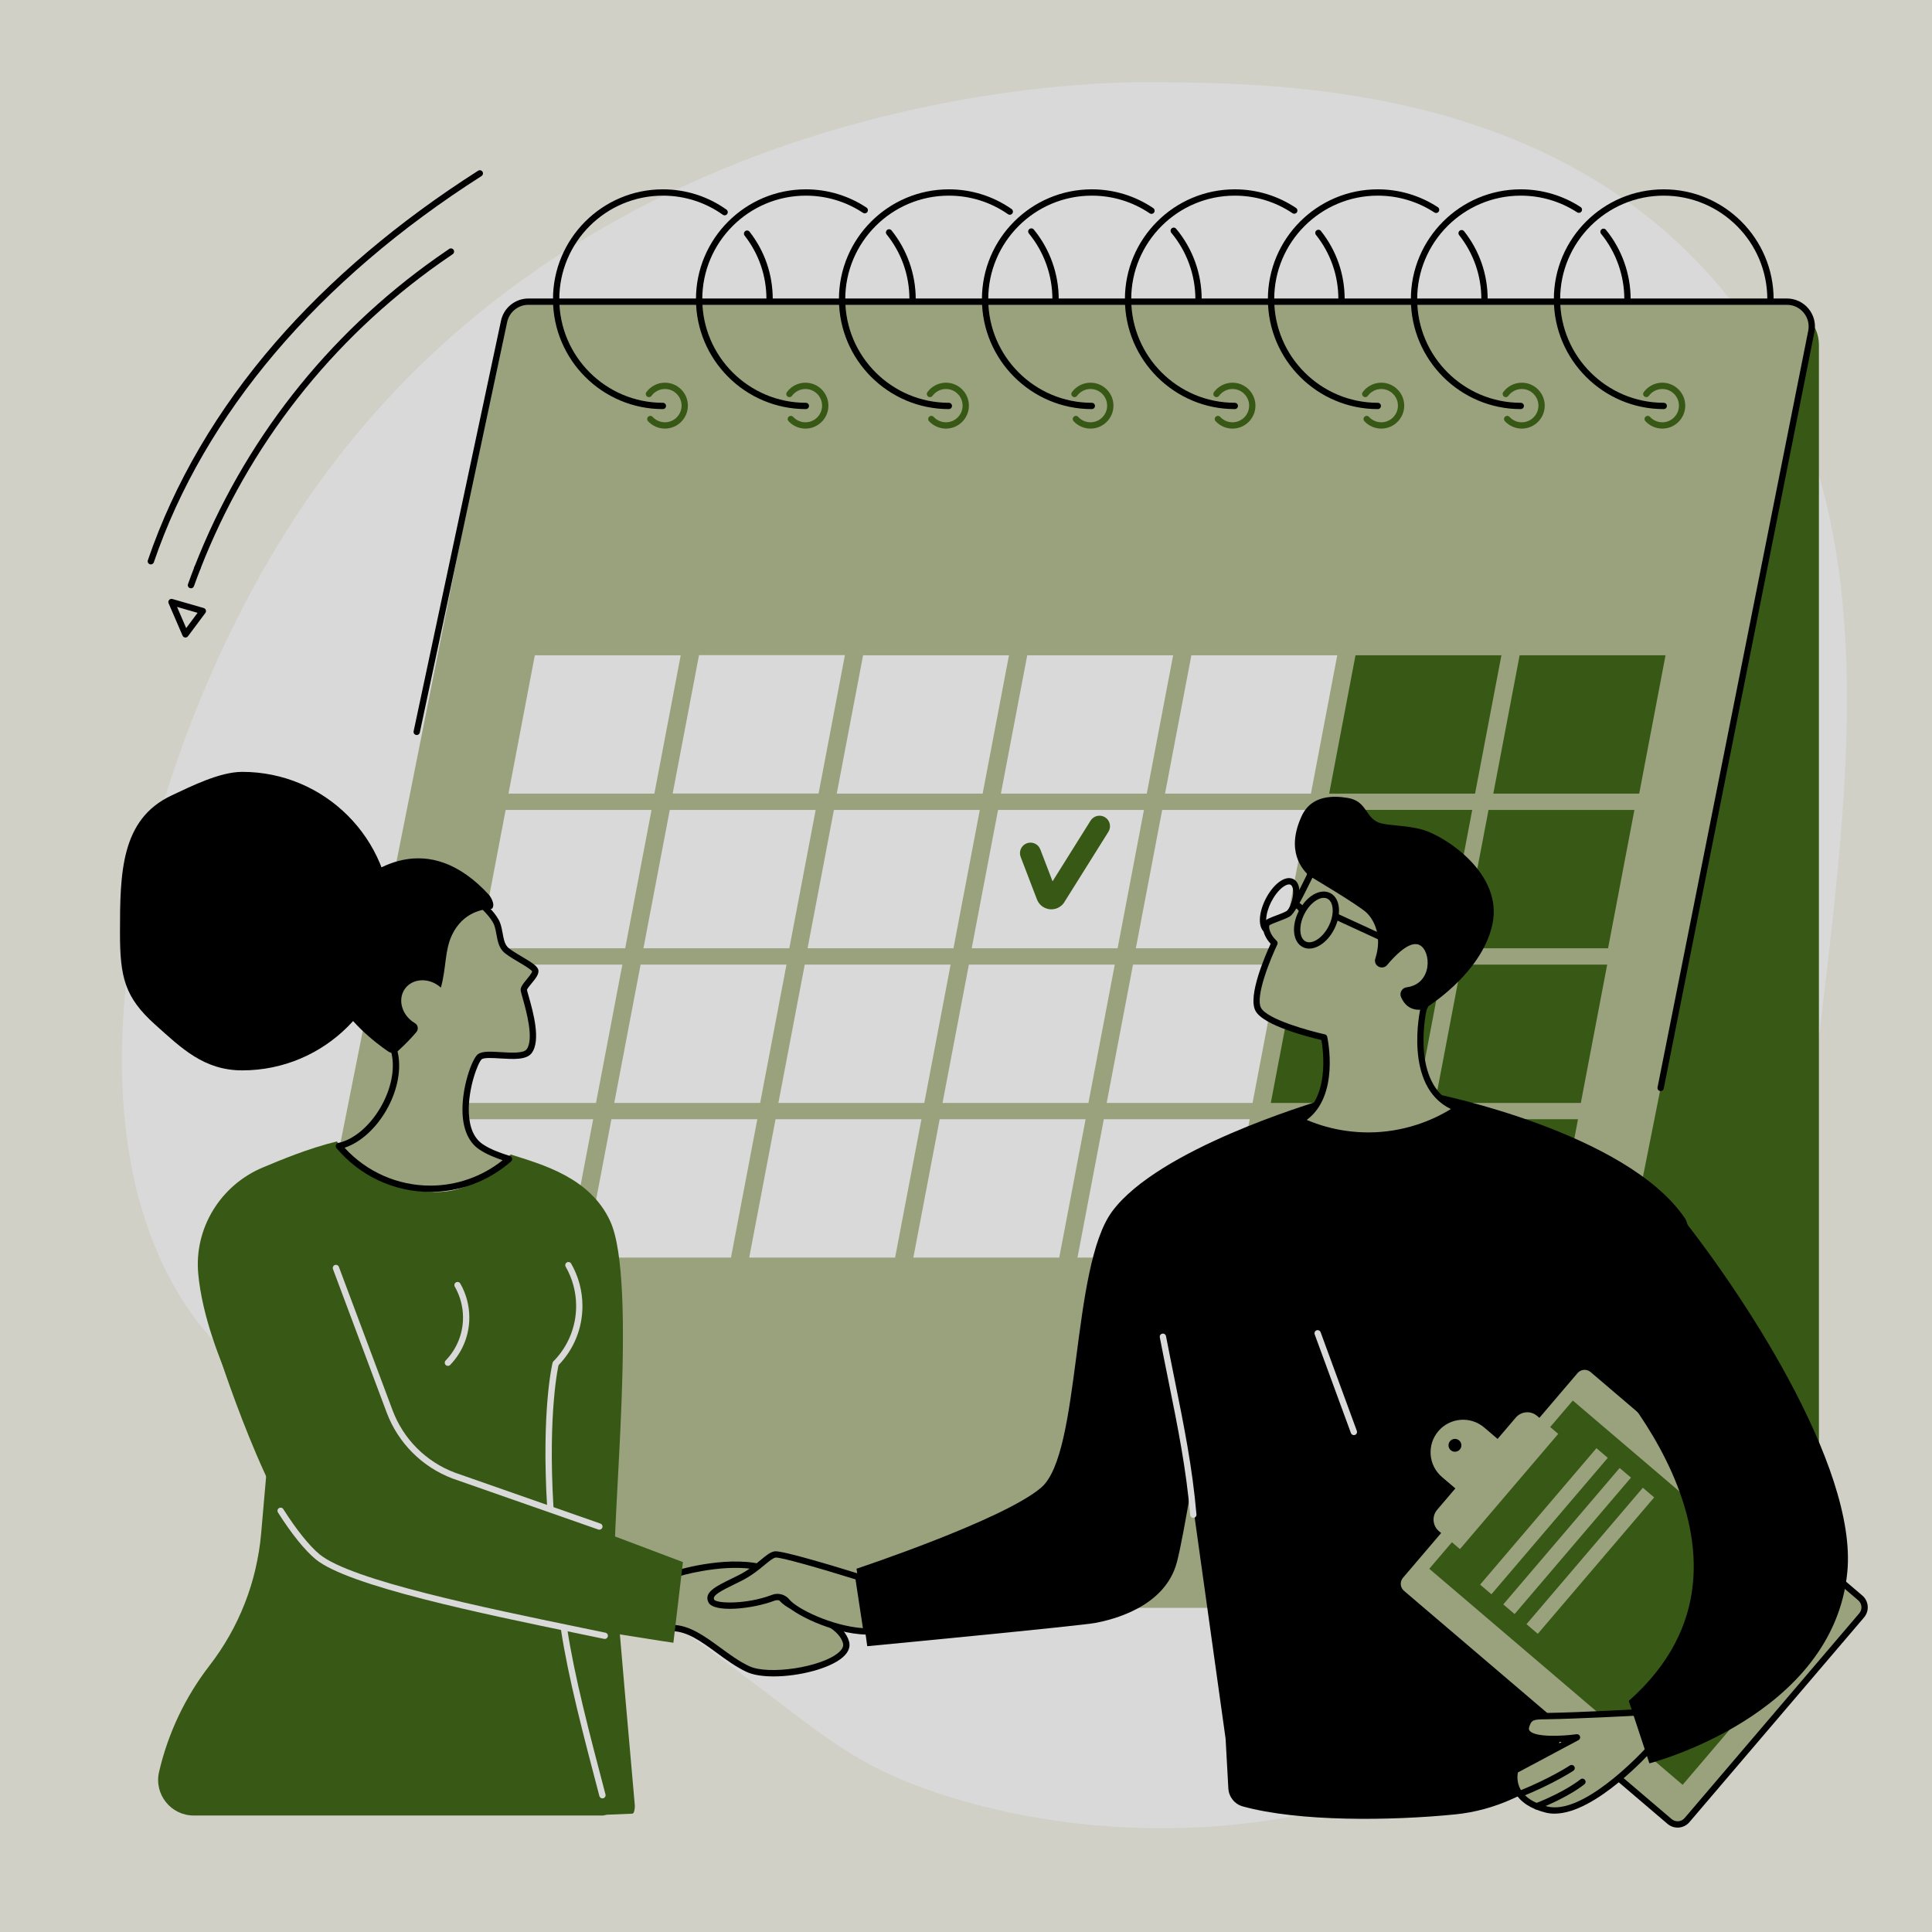
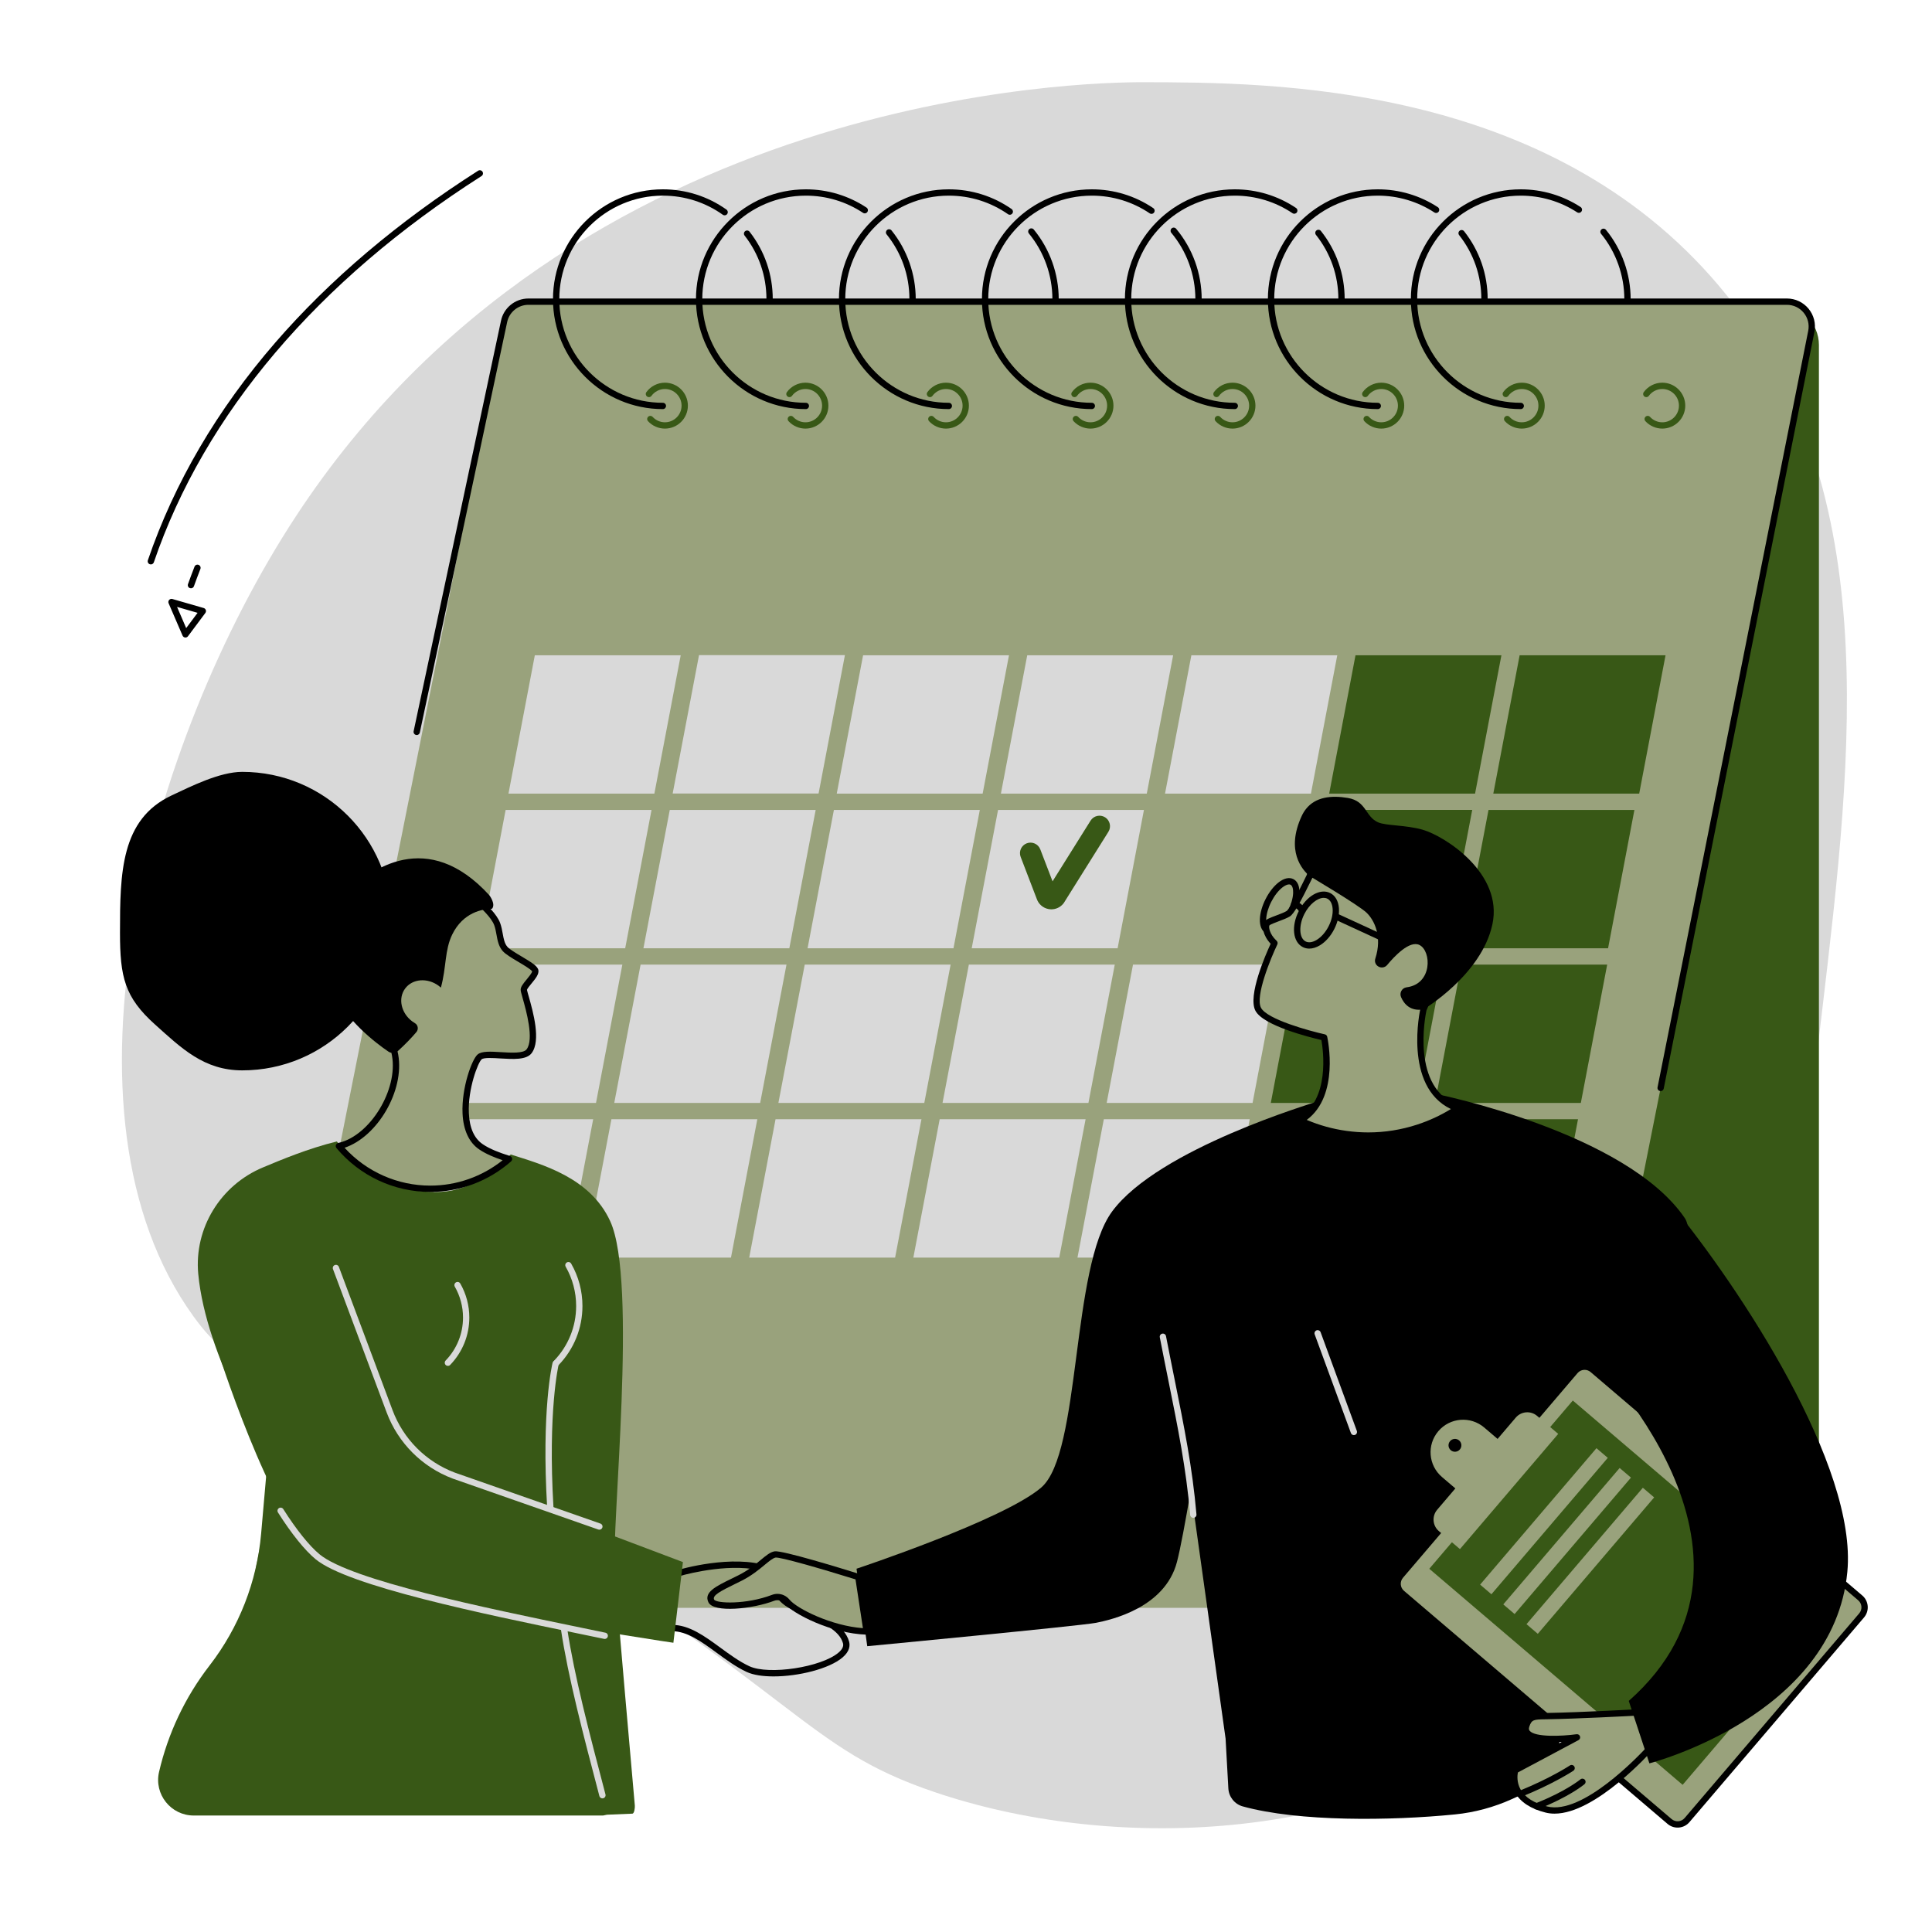
<svg xmlns="http://www.w3.org/2000/svg" version="1.0" preserveAspectRatio="xMidYMid meet" height="1080" viewBox="0 0 810 810" zoomAndPan="magnify" width="1080">
  <defs>
    <clipPath id="82ee00d4f0">
      <path clip-rule="nonzero" d="M 51 34.297 L 775 34.297 L 775 767 L 51 767 Z M 51 34.297" />
    </clipPath>
  </defs>
  <rect fill-opacity="1" height="972" y="-81" fill="#ffffff" width="972" x="-81" />
-   <rect fill-opacity="1" height="972" y="-81" fill="#d1d0c6" width="972" x="-81" />
  <g clip-path="url(#82ee00d4f0)">
    <path fill-rule="nonzero" fill-opacity="1" d="M 479.254 34.469 C 455.742 34.434 241.285 37.738 124.098 216.398 C 61.719 311.5 19.863 467.016 81.008 551.746 C 99.066 576.77 108.531 571.262 205.051 630.492 C 337.539 711.793 336.922 732.723 391.77 751.324 C 463.168 775.543 568.664 775.492 647.684 716.023 C 737.355 648.555 750.613 536.426 763.895 424.125 C 776.93 313.91 790.137 202.246 720.809 120.004 C 648.934 34.742 533.422 34.555 479.254 34.469" fill="#d9d9d9" />
  </g>
  <path fill-rule="nonzero" fill-opacity="1" d="M 657.418 643.539 L 747.719 643.539 C 755.199 643.539 761.266 637.523 761.266 630.109 L 761.266 146.039 C 761.266 137.777 754.508 131.078 746.168 131.078 L 517.352 131.078 L 657.418 643.539" fill="#385816" />
  <path fill-rule="nonzero" fill-opacity="1" d="M 761.266 516.848 L 761.266 141.719 C 761.266 140.648 761.152 139.605 760.945 138.605 L 761.266 516.848" fill="#385816" />
  <path fill-rule="nonzero" fill-opacity="1" d="M 747.719 644.859 L 657.418 644.859 C 656.691 644.859 656.098 644.266 656.098 643.539 C 656.098 642.805 656.691 642.215 657.418 642.215 L 747.719 642.215 C 754.465 642.215 759.949 636.77 759.949 630.066 L 759.949 144.598 C 759.949 137.047 753.77 130.91 746.172 130.91 L 517.355 130.91 C 516.621 130.91 516.031 130.316 516.031 129.586 C 516.031 128.859 516.621 128.262 517.355 128.262 L 746.172 128.262 C 755.227 128.262 762.59 135.59 762.59 144.598 L 762.59 630.066 C 762.59 638.223 755.918 644.859 747.719 644.859" fill="#385816" />
  <path fill-rule="nonzero" fill-opacity="1" d="M 760.949 138.602 C 759.516 131.758 753.445 126.617 746.172 126.617 L 517.352 126.617 L 760.949 138.602" fill="#385816" />
  <path fill-rule="nonzero" fill-opacity="1" d="M 654.496 665.688 C 653.527 670.566 649.242 674.09 644.262 674.09 L 116.633 674.09 C 110.059 674.09 105.125 668.082 106.402 661.637 L 211.309 134.879 C 212.277 129.992 216.559 126.473 221.539 126.473 L 749.172 126.473 C 755.746 126.473 760.68 132.477 759.406 138.926 L 654.496 665.688" fill="#99a27c" />
  <path fill-rule="nonzero" fill-opacity="1" d="M 696.23 457.449 C 696.148 457.449 696.059 457.441 695.973 457.422 C 695.258 457.281 694.789 456.582 694.934 455.863 L 758.109 138.668 C 758.637 135.984 757.945 133.238 756.211 131.121 C 754.473 129.008 751.91 127.797 749.172 127.797 L 221.539 127.797 C 217.207 127.797 213.449 130.883 212.605 135.137 L 176.008 307.117 C 175.855 307.832 175.152 308.289 174.438 308.137 C 173.723 307.98 173.266 307.281 173.418 306.562 L 210.016 134.602 C 211.098 129.137 215.945 125.148 221.539 125.148 L 749.172 125.148 C 752.703 125.148 756.012 126.715 758.258 129.441 C 760.492 132.168 761.383 135.723 760.699 139.184 L 697.527 456.383 C 697.402 457.012 696.848 457.449 696.23 457.449" fill="#000000" />
  <path fill-rule="nonzero" fill-opacity="1" d="M 188.711 462.414 L 199.758 404.406 L 260.926 404.406 L 249.879 462.414 L 188.711 462.414" fill="#d9d9d9" />
  <path fill-rule="nonzero" fill-opacity="1" d="M 257.527 462.414 L 268.574 404.406 L 329.742 404.406 L 318.699 462.414 L 257.527 462.414" fill="#d9d9d9" />
  <path fill-rule="nonzero" fill-opacity="1" d="M 326.344 462.414 L 337.391 404.406 L 398.555 404.406 L 387.512 462.414 L 326.344 462.414" fill="#d9d9d9" />
  <path fill-rule="nonzero" fill-opacity="1" d="M 395.16 462.414 L 406.203 404.406 L 467.375 404.406 L 456.328 462.414 L 395.16 462.414" fill="#d9d9d9" />
  <path fill-rule="nonzero" fill-opacity="1" d="M 463.977 462.414 L 475.02 404.406 L 536.191 404.406 L 525.145 462.414 L 463.977 462.414" fill="#d9d9d9" />
  <path fill-rule="nonzero" fill-opacity="1" d="M 532.789 462.414 L 543.832 404.406 L 605.004 404.406 L 593.961 462.414 L 532.789 462.414" fill="#385816" />
  <path fill-rule="nonzero" fill-opacity="1" d="M 601.609 462.414 L 612.652 404.406 L 673.82 404.406 L 662.773 462.414 L 601.609 462.414" fill="#385816" />
  <path fill-rule="nonzero" fill-opacity="1" d="M 176.477 527.25 L 187.523 469.246 L 248.691 469.246 L 237.648 527.25 L 176.477 527.25" fill="#d9d9d9" />
  <path fill-rule="nonzero" fill-opacity="1" d="M 245.293 527.25 L 256.34 469.246 L 317.512 469.246 L 306.465 527.25 L 245.293 527.25" fill="#d9d9d9" />
  <path fill-rule="nonzero" fill-opacity="1" d="M 314.109 527.25 L 325.152 469.246 L 386.324 469.246 L 375.277 527.25 L 314.109 527.25" fill="#d9d9d9" />
  <path fill-rule="nonzero" fill-opacity="1" d="M 382.926 527.25 L 393.969 469.246 L 455.141 469.246 L 444.094 527.25 L 382.926 527.25" fill="#d9d9d9" />
  <path fill-rule="nonzero" fill-opacity="1" d="M 451.738 527.25 L 462.785 469.246 L 523.953 469.246 L 512.91 527.25 L 451.738 527.25" fill="#d9d9d9" />
  <path fill-rule="nonzero" fill-opacity="1" d="M 520.559 527.25 L 531.602 469.246 L 592.773 469.246 L 581.723 527.25 L 520.559 527.25" fill="#385816" />
  <path fill-rule="nonzero" fill-opacity="1" d="M 589.371 527.25 L 600.418 469.246 L 661.586 469.246 L 650.543 527.25 L 589.371 527.25" fill="#385816" />
  <path fill-rule="nonzero" fill-opacity="1" d="M 213.18 332.734 L 224.227 274.727 L 285.395 274.727 L 274.348 332.734 L 213.18 332.734" fill="#d9d9d9" />
  <path fill-rule="nonzero" fill-opacity="1" d="M 282.023 332.676 L 293.07 274.664 L 354.238 274.664 L 343.195 332.676 L 282.023 332.676" fill="#d9d9d9" />
  <path fill-rule="nonzero" fill-opacity="1" d="M 350.809 332.734 L 361.855 274.727 L 423.023 274.727 L 411.98 332.734 L 350.809 332.734" fill="#d9d9d9" />
  <path fill-rule="nonzero" fill-opacity="1" d="M 419.629 332.734 L 430.672 274.727 L 491.844 274.727 L 480.793 332.734 L 419.629 332.734" fill="#d9d9d9" />
  <path fill-rule="nonzero" fill-opacity="1" d="M 488.441 332.734 L 499.488 274.727 L 560.656 274.727 L 549.613 332.734 L 488.441 332.734" fill="#d9d9d9" />
  <path fill-rule="nonzero" fill-opacity="1" d="M 557.262 332.734 L 568.301 274.727 L 629.477 274.727 L 618.426 332.734 L 557.262 332.734" fill="#385816" />
  <path fill-rule="nonzero" fill-opacity="1" d="M 626.074 332.734 L 637.117 274.723 L 698.285 274.723 L 687.242 332.734 L 626.074 332.734" fill="#385816" />
  <path fill-rule="nonzero" fill-opacity="1" d="M 200.945 397.574 L 211.992 339.566 L 273.16 339.566 L 262.113 397.574 L 200.945 397.574" fill="#d9d9d9" />
  <path fill-rule="nonzero" fill-opacity="1" d="M 269.762 397.574 L 280.805 339.566 L 341.977 339.566 L 330.93 397.574 L 269.762 397.574" fill="#d9d9d9" />
  <path fill-rule="nonzero" fill-opacity="1" d="M 338.578 397.574 L 349.621 339.566 L 410.793 339.566 L 399.75 397.574 L 338.578 397.574" fill="#d9d9d9" />
  <path fill-rule="nonzero" fill-opacity="1" d="M 407.391 397.574 L 418.441 339.566 L 479.605 339.566 L 468.562 397.574 L 407.391 397.574" fill="#d9d9d9" />
-   <path fill-rule="nonzero" fill-opacity="1" d="M 476.207 397.574 L 487.254 339.566 L 548.422 339.566 L 537.375 397.574 L 476.207 397.574" fill="#d9d9d9" />
  <path fill-rule="nonzero" fill-opacity="1" d="M 613.02 397.574 L 624.07 339.566 L 685.234 339.566 L 674.191 397.574 L 613.02 397.574" fill="#385816" />
  <path fill-rule="nonzero" fill-opacity="1" d="M 545.027 397.574 L 556.07 339.562 L 617.238 339.562 L 606.195 397.574 L 545.027 397.574" fill="#385816" />
  <path fill-rule="nonzero" fill-opacity="1" d="M 322.656 126.77 C 321.926 126.77 321.336 126.176 321.336 125.445 C 321.336 115.684 318.168 106.457 312.18 98.773 C 311.727 98.195 311.832 97.367 312.41 96.918 C 312.984 96.469 313.816 96.574 314.262 97.148 C 320.617 105.297 323.98 115.086 323.98 125.445 C 323.98 126.176 323.387 126.77 322.656 126.77" fill="#000000" />
  <path fill-rule="nonzero" fill-opacity="1" d="M 277.91 171.516 C 252.508 171.516 231.844 150.852 231.844 125.445 C 231.844 100.047 252.508 79.379 277.91 79.379 C 287.535 79.379 296.754 82.32 304.574 87.871 C 305.168 88.297 305.309 89.121 304.887 89.719 C 304.461 90.312 303.637 90.453 303.039 90.031 C 295.672 84.793 286.984 82.027 277.91 82.027 C 253.969 82.027 234.488 101.504 234.488 125.445 C 234.488 149.391 253.969 168.871 277.91 168.871 C 278.645 168.871 279.234 169.465 279.234 170.191 C 279.234 170.922 278.645 171.516 277.91 171.516" fill="#000000" />
  <path fill-rule="nonzero" fill-opacity="1" d="M 382.602 126.77 C 381.871 126.77 381.277 126.176 381.277 125.445 C 381.277 115.445 377.973 106.047 371.715 98.262 C 371.262 97.695 371.355 96.859 371.922 96.406 C 372.488 95.945 373.32 96.035 373.781 96.609 C 380.324 104.742 383.926 114.984 383.926 125.445 C 383.926 126.176 383.332 126.77 382.602 126.77" fill="#000000" />
  <path fill-rule="nonzero" fill-opacity="1" d="M 337.859 171.516 C 312.457 171.516 291.789 150.852 291.789 125.445 C 291.789 100.047 312.457 79.379 337.859 79.379 C 346.949 79.379 355.738 82.027 363.285 87.027 C 363.895 87.43 364.059 88.25 363.656 88.859 C 363.25 89.473 362.43 89.637 361.82 89.23 C 354.711 84.516 346.426 82.027 337.859 82.027 C 313.914 82.027 294.434 101.504 294.434 125.445 C 294.434 149.391 313.914 168.871 337.859 168.871 C 338.586 168.871 339.176 169.465 339.176 170.191 C 339.176 170.922 338.586 171.516 337.859 171.516" fill="#000000" />
  <path fill-rule="nonzero" fill-opacity="1" d="M 442.547 126.77 C 441.82 126.77 441.223 126.176 441.223 125.449 C 441.223 115.418 437.727 105.637 431.375 97.902 C 430.91 97.34 430.988 96.504 431.551 96.039 C 432.121 95.574 432.953 95.656 433.414 96.223 C 440.16 104.43 443.875 114.805 443.875 125.449 C 443.875 126.176 443.281 126.77 442.547 126.77" fill="#000000" />
  <path fill-rule="nonzero" fill-opacity="1" d="M 397.805 171.516 C 372.398 171.516 351.734 150.852 351.734 125.445 C 351.734 100.047 372.398 79.379 397.805 79.379 C 407.273 79.379 416.375 82.234 424.117 87.633 C 424.715 88.051 424.867 88.871 424.445 89.473 C 424.031 90.07 423.203 90.219 422.605 89.797 C 415.309 84.711 406.73 82.027 397.805 82.027 C 373.859 82.027 354.379 101.504 354.379 125.445 C 354.379 149.391 373.859 168.871 397.805 168.871 C 398.531 168.871 399.125 169.465 399.125 170.191 C 399.125 170.922 398.531 171.516 397.805 171.516" fill="#000000" />
  <path fill-rule="nonzero" fill-opacity="1" d="M 502.496 126.77 C 501.762 126.77 501.168 126.176 501.168 125.445 C 501.168 115.277 497.586 105.387 491.07 97.602 C 490.602 97.043 490.676 96.207 491.234 95.738 C 491.797 95.266 492.629 95.344 493.098 95.906 C 500.012 104.164 503.812 114.66 503.812 125.445 C 503.812 126.176 503.227 126.77 502.496 126.77" fill="#000000" />
  <path fill-rule="nonzero" fill-opacity="1" d="M 457.746 171.516 C 432.34 171.516 411.68 150.852 411.68 125.445 C 411.68 100.047 432.34 79.379 457.746 79.379 C 466.977 79.379 475.883 82.102 483.504 87.246 C 484.109 87.656 484.27 88.477 483.859 89.082 C 483.449 89.688 482.633 89.848 482.023 89.441 C 474.844 84.59 466.445 82.027 457.746 82.027 C 433.805 82.027 414.324 101.504 414.324 125.445 C 414.324 149.391 433.805 168.871 457.746 168.871 C 458.477 168.871 459.074 169.465 459.074 170.191 C 459.074 170.922 458.477 171.516 457.746 171.516" fill="#000000" />
  <path fill-rule="nonzero" fill-opacity="1" d="M 562.441 126.773 C 561.707 126.773 561.117 126.184 561.117 125.449 C 561.117 115.539 557.867 106.215 551.715 98.465 C 551.266 97.898 551.359 97.062 551.93 96.609 C 552.504 96.156 553.332 96.25 553.789 96.82 C 560.316 105.039 563.758 114.938 563.758 125.449 C 563.758 126.184 563.164 126.773 562.441 126.773" fill="#000000" />
  <path fill-rule="nonzero" fill-opacity="1" d="M 517.691 171.516 C 492.289 171.516 471.625 150.852 471.625 125.445 C 471.625 100.047 492.289 79.379 517.691 79.379 C 526.891 79.379 535.766 82.082 543.367 87.188 C 543.973 87.594 544.133 88.418 543.727 89.027 C 543.316 89.633 542.496 89.793 541.891 89.387 C 534.727 84.57 526.359 82.027 517.691 82.027 C 493.75 82.027 474.27 101.504 474.27 125.445 C 474.27 149.391 493.75 168.871 517.691 168.871 C 518.426 168.871 519.016 169.465 519.016 170.191 C 519.016 170.922 518.426 171.516 517.691 171.516" fill="#000000" />
  <path fill-rule="nonzero" fill-opacity="1" d="M 622.383 126.773 C 621.652 126.773 621.059 126.18 621.059 125.449 C 621.059 115.594 617.84 106.305 611.754 98.582 C 611.301 98.012 611.398 97.176 611.973 96.727 C 612.543 96.273 613.379 96.371 613.828 96.945 C 620.289 105.141 623.707 114.992 623.707 125.449 C 623.707 126.18 623.113 126.773 622.383 126.773" fill="#000000" />
  <path fill-rule="nonzero" fill-opacity="1" d="M 577.637 171.516 C 552.238 171.516 531.57 150.852 531.57 125.445 C 531.57 100.047 552.238 79.379 577.637 79.379 C 586.621 79.379 595.332 81.965 602.812 86.859 C 603.426 87.258 603.598 88.082 603.195 88.691 C 602.797 89.305 601.977 89.473 601.371 89.074 C 594.312 84.461 586.109 82.027 577.637 82.027 C 553.695 82.027 534.219 101.504 534.219 125.445 C 534.219 149.391 553.695 168.871 577.637 168.871 C 578.371 168.871 578.965 169.465 578.965 170.191 C 578.965 170.922 578.371 171.516 577.637 171.516" fill="#000000" />
  <path fill-rule="nonzero" fill-opacity="1" d="M 682.332 126.77 C 681.602 126.77 681.008 126.176 681.008 125.445 C 681.008 115.477 677.547 105.73 671.254 98.027 C 670.797 97.457 670.879 96.621 671.441 96.164 C 672.012 95.699 672.84 95.789 673.301 96.352 C 679.977 104.531 683.656 114.867 683.656 125.445 C 683.656 126.176 683.062 126.77 682.332 126.77" fill="#000000" />
  <path fill-rule="nonzero" fill-opacity="1" d="M 637.586 171.516 C 612.184 171.516 591.516 150.852 591.516 125.445 C 591.516 100.047 612.184 79.379 637.586 79.379 C 646.527 79.379 655.203 81.945 662.668 86.797 C 663.285 87.195 663.457 88.02 663.059 88.629 C 662.66 89.246 661.836 89.414 661.227 89.016 C 654.191 84.445 646.016 82.027 637.586 82.027 C 613.637 82.027 594.16 101.504 594.16 125.445 C 594.16 149.391 613.637 168.871 637.586 168.871 C 638.316 168.871 638.906 169.465 638.906 170.191 C 638.906 170.922 638.316 171.516 637.586 171.516" fill="#000000" />
-   <path fill-rule="nonzero" fill-opacity="1" d="M 697.531 171.52 C 672.129 171.52 651.461 150.852 651.461 125.449 C 651.461 100.047 672.129 79.383 697.531 79.383 C 722.934 79.383 743.598 100.047 743.598 125.449 C 743.598 126.18 743.004 126.773 742.273 126.773 C 741.547 126.773 740.953 126.18 740.953 125.449 C 740.953 101.504 721.477 82.027 697.531 82.027 C 673.586 82.027 654.102 101.504 654.102 125.449 C 654.102 149.395 673.586 168.871 697.531 168.871 C 698.262 168.871 698.852 169.465 698.852 170.195 C 698.852 170.926 698.262 171.52 697.531 171.52" fill="#000000" />
  <path fill-rule="nonzero" fill-opacity="1" d="M 278.773 179.695 C 276.082 179.695 273.5 178.559 271.68 176.578 C 271.188 176.039 271.223 175.203 271.762 174.707 C 272.301 174.215 273.137 174.25 273.629 174.789 C 274.949 176.227 276.824 177.047 278.773 177.047 C 282.621 177.047 285.75 173.918 285.75 170.07 C 285.75 166.227 282.621 163.09 278.773 163.09 C 276.555 163.09 274.445 164.164 273.137 165.957 C 272.703 166.547 271.875 166.676 271.285 166.242 C 270.699 165.812 270.566 164.984 271 164.395 C 272.809 161.922 275.711 160.445 278.773 160.445 C 284.082 160.445 288.398 164.762 288.398 170.07 C 288.398 175.379 284.082 179.695 278.773 179.695" fill="#385816" />
  <path fill-rule="nonzero" fill-opacity="1" d="M 337.684 179.695 C 334.996 179.695 332.41 178.559 330.59 176.574 C 330.098 176.039 330.133 175.203 330.672 174.707 C 331.207 174.215 332.047 174.25 332.543 174.789 C 333.859 176.227 335.734 177.047 337.684 177.047 C 341.531 177.047 344.664 173.918 344.664 170.07 C 344.664 166.227 341.531 163.09 337.684 163.09 C 335.465 163.09 333.359 164.164 332.047 165.957 C 331.613 166.547 330.785 166.676 330.199 166.242 C 329.609 165.812 329.477 164.984 329.91 164.395 C 331.719 161.922 334.621 160.445 337.684 160.445 C 342.988 160.445 347.309 164.762 347.309 170.07 C 347.309 175.379 342.988 179.695 337.684 179.695" fill="#385816" />
  <path fill-rule="nonzero" fill-opacity="1" d="M 396.594 179.695 C 393.902 179.695 391.32 178.559 389.5 176.578 C 389.004 176.039 389.043 175.203 389.582 174.707 C 390.117 174.215 390.961 174.25 391.449 174.789 C 392.77 176.227 394.645 177.047 396.594 177.047 C 400.441 177.047 403.57 173.918 403.57 170.07 C 403.57 166.227 400.441 163.09 396.594 163.09 C 394.375 163.09 392.266 164.164 390.953 165.957 C 390.523 166.547 389.695 166.676 389.105 166.242 C 388.52 165.812 388.387 164.984 388.82 164.395 C 390.629 161.922 393.535 160.445 396.594 160.445 C 401.898 160.445 406.215 164.762 406.215 170.07 C 406.215 175.379 401.898 179.695 396.594 179.695" fill="#385816" />
  <path fill-rule="nonzero" fill-opacity="1" d="M 457.191 179.695 C 454.508 179.695 451.922 178.559 450.102 176.578 C 449.609 176.039 449.641 175.203 450.18 174.707 C 450.723 174.215 451.559 174.25 452.047 174.789 C 453.371 176.227 455.242 177.047 457.191 177.047 C 461.039 177.047 464.168 173.918 464.168 170.07 C 464.168 166.227 461.039 163.09 457.191 163.09 C 454.973 163.09 452.867 164.164 451.559 165.957 C 451.125 166.547 450.297 166.676 449.711 166.242 C 449.117 165.812 448.988 164.984 449.422 164.395 C 451.227 161.922 454.133 160.445 457.191 160.445 C 462.504 160.445 466.82 164.762 466.82 170.07 C 466.82 175.379 462.504 179.695 457.191 179.695" fill="#385816" />
  <path fill-rule="nonzero" fill-opacity="1" d="M 516.727 179.695 C 514.035 179.695 511.453 178.559 509.633 176.578 C 509.141 176.039 509.176 175.203 509.715 174.707 C 510.25 174.215 511.094 174.25 511.582 174.789 C 512.902 176.227 514.777 177.047 516.727 177.047 C 520.574 177.047 523.707 173.918 523.707 170.07 C 523.707 166.227 520.574 163.09 516.727 163.09 C 514.508 163.09 512.402 164.164 511.09 165.957 C 510.656 166.547 509.824 166.676 509.238 166.242 C 508.648 165.812 508.52 164.984 508.953 164.395 C 510.762 161.922 513.664 160.445 516.727 160.445 C 522.031 160.445 526.348 164.762 526.348 170.07 C 526.348 175.379 522.031 179.695 516.727 179.695" fill="#385816" />
  <path fill-rule="nonzero" fill-opacity="1" d="M 579.105 179.695 C 576.414 179.695 573.832 178.559 572.008 176.578 C 571.52 176.039 571.555 175.203 572.09 174.707 C 572.633 174.215 573.469 174.25 573.957 174.789 C 575.281 176.227 577.152 177.047 579.105 177.047 C 582.949 177.047 586.086 173.918 586.086 170.07 C 586.086 166.227 582.949 163.09 579.105 163.09 C 576.883 163.09 574.777 164.164 573.469 165.957 C 573.035 166.547 572.203 166.676 571.617 166.242 C 571.027 165.812 570.895 164.984 571.328 164.395 C 573.141 161.922 576.043 160.445 579.105 160.445 C 584.41 160.445 588.727 164.762 588.727 170.07 C 588.727 175.379 584.41 179.695 579.105 179.695" fill="#385816" />
  <path fill-rule="nonzero" fill-opacity="1" d="M 638.012 179.695 C 635.324 179.695 632.738 178.559 630.918 176.578 C 630.426 176.039 630.465 175.203 631 174.707 C 631.539 174.215 632.375 174.25 632.871 174.789 C 634.188 176.227 636.062 177.047 638.012 177.047 C 641.855 177.047 644.992 173.918 644.992 170.07 C 644.992 166.227 641.855 163.09 638.012 163.09 C 635.793 163.09 633.688 164.164 632.375 165.957 C 631.945 166.547 631.117 166.676 630.527 166.242 C 629.941 165.812 629.809 164.984 630.238 164.395 C 632.047 161.922 634.949 160.445 638.012 160.445 C 643.32 160.445 647.637 164.762 647.637 170.07 C 647.637 175.379 643.32 179.695 638.012 179.695" fill="#385816" />
  <path fill-rule="nonzero" fill-opacity="1" d="M 696.926 179.691 C 694.238 179.691 691.656 178.559 689.836 176.574 C 689.34 176.035 689.375 175.203 689.918 174.707 C 690.453 174.211 691.289 174.246 691.785 174.785 C 693.098 176.223 694.977 177.051 696.926 177.051 C 700.777 177.051 703.906 173.918 703.906 170.066 C 703.906 166.223 700.777 163.09 696.926 163.09 C 694.711 163.09 692.602 164.16 691.289 165.953 C 690.855 166.547 690.031 166.672 689.438 166.242 C 688.852 165.809 688.727 164.98 689.152 164.395 C 690.961 161.922 693.863 160.441 696.926 160.441 C 702.234 160.441 706.551 164.762 706.551 170.066 C 706.551 175.375 702.234 179.691 696.926 179.691" fill="#385816" />
  <path fill-rule="nonzero" fill-opacity="1" d="M 440.785 381.238 C 440.387 381.238 439.992 381.199 439.59 381.125 C 437.32 380.695 435.449 379.094 434.684 376.914 L 427.918 359.266 C 427.047 356.988 428.184 354.441 430.457 353.566 C 432.734 352.695 435.281 353.828 436.152 356.109 L 441.289 369.5 L 457.23 344.051 C 458.523 341.988 461.242 341.363 463.309 342.652 C 465.371 343.945 465.996 346.672 464.703 348.734 L 445.957 378.656 L 445.777 378.875 C 444.535 380.387 442.695 381.238 440.785 381.238" fill="#385816" />
-   <path fill-rule="nonzero" fill-opacity="1" d="M 82.785 239.387 C 82.625 239.387 82.461 239.355 82.305 239.293 C 81.621 239.027 81.285 238.262 81.551 237.582 C 101.918 185.34 136.992 140.547 182.984 108.055 C 184.73 106.816 186.527 105.574 188.32 104.367 C 188.926 103.961 189.75 104.117 190.16 104.727 C 190.566 105.332 190.406 106.152 189.801 106.562 C 188.023 107.762 186.242 108.988 184.512 110.211 C 138.945 142.41 104.195 186.785 84.016 238.539 C 83.812 239.062 83.312 239.387 82.785 239.387" fill="#000000" />
  <path fill-rule="nonzero" fill-opacity="1" d="M 80.062 246.648 C 79.918 246.648 79.766 246.625 79.617 246.57 C 78.93 246.328 78.574 245.566 78.82 244.879 C 79.684 242.469 80.602 240.016 81.551 237.578 C 81.816 236.898 82.59 236.562 83.266 236.828 C 83.945 237.094 84.281 237.859 84.016 238.539 C 83.078 240.953 82.164 243.387 81.309 245.77 C 81.117 246.312 80.609 246.648 80.062 246.648" fill="#000000" />
  <path fill-rule="nonzero" fill-opacity="1" d="M 63.246 236.637 C 63.105 236.637 62.961 236.613 62.82 236.566 C 62.129 236.332 61.758 235.578 61.992 234.891 C 73.066 202.473 91.039 171.773 115.41 143.641 C 138.328 117.188 166.945 92.945 200.457 71.578 C 201.074 71.188 201.891 71.367 202.285 71.98 C 202.676 72.598 202.496 73.418 201.883 73.809 C 133.242 117.57 85.734 173.566 64.5 235.738 C 64.312 236.293 63.797 236.637 63.246 236.637" fill="#000000" />
  <path fill-rule="nonzero" fill-opacity="1" d="M 74.23 254.449 L 78.059 263.336 L 82.836 256.934 Z M 77.75 267.281 C 77.699 267.281 77.648 267.277 77.598 267.273 C 77.129 267.219 76.723 266.918 76.535 266.48 L 70.691 252.926 C 70.488 252.457 70.578 251.914 70.914 251.531 C 71.254 251.145 71.781 250.992 72.273 251.133 L 85.402 254.918 C 85.82 255.039 86.152 255.359 86.293 255.77 C 86.43 256.18 86.355 256.633 86.098 256.984 L 78.812 266.75 C 78.559 267.086 78.164 267.281 77.75 267.281" fill="#000000" />
  <path fill-rule="nonzero" fill-opacity="1" d="M 112.355 610.113 L 109.48 642.988 C 107.719 663.102 100.219 682.285 87.867 698.258 C 77.551 711.594 70.398 726.855 66.68 742.91 C 64.52 752.25 71.645 761.164 81.23 761.164 L 252.844 761.164 L 254.465 760.828 L 265.094 760.387 C 265.961 760.387 266.23 757.852 266.156 756.992 C 265.148 745.648 259.105 677.398 257.742 659.223 C 256.254 639.383 267.449 537.297 255.832 511.988 C 247.359 493.539 227.117 488.176 214.141 484.031 C 204.336 492.645 196.539 499.777 182.465 499.777 C 165.332 499.777 151.43 490.738 141.215 478.566 C 129.102 481.52 117.777 486.301 110.238 489.449 C 92.469 496.867 81.332 514.918 83.117 534.086 C 86.383 569.121 112.355 610.113 112.355 610.113" fill="#385816" />
-   <path fill-rule="nonzero" fill-opacity="1" d="M 284.559 659.512 C 284.559 659.512 306.805 652.852 321.738 657.887 C 321.738 657.887 323.527 667.465 329.859 672.012 C 336.188 676.559 352.102 679.32 354.699 688.574 C 357.297 697.832 324.824 704.973 313.621 699.777 C 302.418 694.582 292.676 682.57 281.797 682.57 C 270.922 682.57 284.559 659.512 284.559 659.512" fill="#99a27c" />
  <path fill-rule="nonzero" fill-opacity="1" d="M 285.434 660.641 C 281.969 666.621 277.445 676.824 279.352 680.164 C 279.617 680.629 280.156 681.242 281.797 681.242 C 288.973 681.242 295.352 685.914 302.109 690.855 C 306.008 693.707 310.035 696.656 314.176 698.578 C 322.344 702.359 344.336 699.008 351.535 692.875 C 353.145 691.512 353.781 690.184 353.426 688.93 C 351.844 683.297 344.359 680.152 337.758 677.379 C 334.418 675.973 331.262 674.648 329.086 673.09 C 323.414 669.016 321.199 661.391 320.609 658.91 C 307.469 654.887 288.707 659.73 285.434 660.641 Z M 324.316 702.844 C 319.844 702.844 315.832 702.258 313.066 700.98 C 308.684 698.945 304.547 695.918 300.547 692.992 C 294.148 688.309 288.105 683.891 281.797 683.891 C 279.016 683.891 277.68 682.578 277.055 681.473 C 273.703 675.598 282.414 660.535 283.422 658.84 C 283.59 658.551 283.859 658.34 284.18 658.242 C 285.105 657.969 307 651.523 322.164 656.633 C 322.613 656.789 322.953 657.176 323.039 657.641 C 323.059 657.734 324.816 666.762 330.629 670.938 C 332.562 672.324 335.586 673.598 338.781 674.938 C 345.938 677.941 354.047 681.352 355.977 688.219 C 356.426 689.82 356.316 692.281 353.246 694.895 C 347.602 699.703 334.703 702.844 324.316 702.844" fill="#000000" />
  <path fill-rule="nonzero" fill-opacity="1" d="M 140.84 531.613 L 163.344 591.711 C 167.996 604.141 177.785 613.953 190.199 618.637 L 286.32 654.91 L 282.32 688.734 C 282.32 688.734 154.574 670.211 133.203 652.727 C 113.199 636.359 90.648 564.348 90.648 564.348 L 140.84 531.613" fill="#385816" />
  <path fill-rule="nonzero" fill-opacity="1" d="M 253.543 687.133 C 253.453 687.133 253.363 687.125 253.273 687.105 C 249.926 686.41 246.438 685.691 242.84 684.949 C 202.012 676.523 146.094 664.984 132.363 653.75 C 127.883 650.086 122.113 642.926 116.539 634.109 C 116.148 633.496 116.332 632.68 116.949 632.285 C 117.562 631.898 118.383 632.082 118.773 632.699 C 124.203 641.281 129.77 648.207 134.039 651.703 C 147.266 662.527 202.816 673.984 243.375 682.355 C 246.973 683.102 250.465 683.82 253.812 684.516 C 254.527 684.664 254.988 685.367 254.836 686.082 C 254.707 686.707 254.156 687.133 253.543 687.133" fill="#d9d9d9" />
  <path fill-rule="nonzero" fill-opacity="1" d="M 251.289 641.336 C 251.141 641.336 250.996 641.312 250.848 641.262 L 189.758 619.887 C 176.961 615.055 166.891 604.961 162.102 592.176 L 139.602 532.078 C 139.344 531.395 139.691 530.633 140.375 530.375 C 141.062 530.121 141.82 530.465 142.078 531.148 L 164.582 591.246 C 169.098 603.316 178.605 612.848 190.664 617.395 L 251.723 638.762 C 252.414 639.004 252.777 639.762 252.535 640.449 C 252.344 640.992 251.836 641.336 251.289 641.336" fill="#d9d9d9" />
  <path fill-rule="nonzero" fill-opacity="1" d="M 252.57 753.977 C 251.98 753.977 251.445 753.582 251.289 752.992 L 251.184 752.582 C 244.5 727.16 238.184 703.148 235.16 683.027 C 235.055 682.309 235.551 681.633 236.273 681.523 C 236.992 681.414 237.668 681.914 237.777 682.637 C 240.781 702.613 247.078 726.559 253.742 751.91 L 253.848 752.316 C 254.035 753.023 253.613 753.746 252.906 753.93 C 252.793 753.961 252.68 753.977 252.57 753.977" fill="#d9d9d9" />
  <path fill-rule="nonzero" fill-opacity="1" d="M 230.73 633.445 C 230.035 633.445 229.453 632.906 229.41 632.203 C 226.961 591.238 231.469 572.203 231.66 571.41 C 231.832 570.703 232.543 570.266 233.258 570.441 C 233.969 570.613 234.406 571.332 234.23 572.039 C 234.188 572.23 229.629 591.547 232.051 632.047 C 232.098 632.773 231.539 633.402 230.812 633.445 C 230.785 633.445 230.758 633.445 230.73 633.445" fill="#d9d9d9" />
  <path fill-rule="nonzero" fill-opacity="1" d="M 187.789 572.652 C 187.457 572.652 187.125 572.527 186.867 572.281 C 186.344 571.773 186.328 570.938 186.836 570.41 C 191.531 565.547 194.121 559.141 194.121 552.371 C 194.121 547.828 192.93 543.359 190.68 539.445 C 190.316 538.812 190.531 538.004 191.164 537.641 C 191.801 537.273 192.605 537.488 192.973 538.125 C 195.453 542.441 196.766 547.367 196.766 552.371 C 196.766 559.828 193.914 566.887 188.738 572.25 C 188.48 572.516 188.133 572.652 187.789 572.652" fill="#d9d9d9" />
  <path fill-rule="nonzero" fill-opacity="1" d="M 233.23 572.738 C 232.902 572.738 232.57 572.617 232.312 572.367 C 231.785 571.859 231.773 571.023 232.277 570.496 C 238.254 564.305 241.551 556.148 241.551 547.543 C 241.551 541.754 240.035 536.07 237.168 531.086 C 236.805 530.453 237.023 529.645 237.656 529.281 C 238.289 528.914 239.098 529.137 239.461 529.77 C 242.559 535.148 244.195 541.297 244.195 547.543 C 244.195 556.844 240.641 565.645 234.184 572.336 C 233.922 572.602 233.578 572.738 233.23 572.738" fill="#d9d9d9" />
  <path fill-rule="nonzero" fill-opacity="1" d="M 224.426 407.059 C 224.234 404.938 214.023 400.508 211.711 397.809 C 209.398 395.113 209.785 391.062 208.434 387.402 C 207.086 383.742 202.016 379.281 202.016 379.281 C 173.672 345.023 141.727 382.895 141.727 382.895 C 134.965 392.336 137.387 406.223 140.754 414.113 C 147.266 429.383 165.176 440.137 165.176 440.137 C 165.363 440.91 165.52 441.672 165.652 442.414 C 168.203 456.77 156.637 476.969 142.469 480.395 C 142.336 480.426 142.215 480.461 142.082 480.492 C 151.262 491.43 165.023 498.395 180.422 498.395 C 193.07 498.395 204.594 493.668 213.406 485.918 C 209.074 484.539 205.02 483.074 201.656 480.809 C 189.25 472.449 198.031 445.598 201.113 443.09 C 204.195 440.586 218.656 444.867 221.816 440.766 C 226.469 434.715 219.613 416.695 219.613 414.957 C 219.613 414.137 220.742 412.789 221.906 411.379 C 223.195 409.816 224.527 408.172 224.426 407.059" fill="#99a27c" />
  <path fill-rule="nonzero" fill-opacity="1" d="M 223.141 407.305 Z M 144.461 481.199 C 153.695 491.312 166.688 497.074 180.422 497.074 C 191.434 497.074 202.105 493.316 210.73 486.434 C 207.418 485.312 203.902 483.918 200.922 481.906 C 196.656 479.031 194.238 473.816 193.926 466.816 C 193.445 456.086 197.879 444.016 200.277 442.062 C 202.039 440.633 205.727 440.859 209.988 441.117 C 214.195 441.375 219.434 441.691 220.766 439.957 C 224.004 435.754 220.582 423.637 219.121 418.465 C 218.527 416.371 218.289 415.5 218.289 414.957 C 218.289 413.746 219.238 412.531 220.789 410.652 L 220.887 410.535 C 221.539 409.746 223.035 407.934 223.109 407.25 C 222.613 406.414 219.422 404.523 217.297 403.258 C 214.512 401.605 211.887 400.043 210.707 398.672 C 209.039 396.727 208.594 394.266 208.164 391.891 C 207.918 390.539 207.668 389.148 207.195 387.863 C 205.977 384.562 201.188 380.312 201.141 380.273 C 201.086 380.223 201.039 380.176 200.996 380.121 C 193.422 370.969 184.906 366.305 175.695 366.258 C 175.648 366.258 175.605 366.258 175.562 366.258 C 158.09 366.258 143.547 382.809 142.77 383.711 C 136.082 393.102 139.117 406.91 141.969 413.594 C 148.242 428.297 165.68 438.895 165.855 439 C 166.16 439.184 166.375 439.48 166.461 439.824 C 166.648 440.602 166.812 441.391 166.957 442.184 C 169.633 457.258 158.258 476.602 144.461 481.199 Z M 180.422 499.723 C 165.215 499.723 150.867 493.023 141.07 481.34 C 140.777 480.988 140.684 480.516 140.824 480.078 C 140.969 479.645 141.328 479.312 141.77 479.203 L 142.164 479.109 C 155.262 475.938 166.875 456.855 164.352 442.648 C 164.25 442.086 164.137 441.527 164.012 440.973 C 161.023 439.094 145.617 428.891 139.535 414.633 C 136.461 407.426 133.238 392.473 140.652 382.121 C 140.672 382.094 140.691 382.066 140.715 382.039 C 141.352 381.285 156.48 363.613 175.559 363.613 C 175.609 363.613 175.656 363.613 175.703 363.613 C 185.715 363.66 194.887 368.625 202.969 378.355 C 203.664 378.98 208.309 383.238 209.676 386.945 C 210.227 388.449 210.5 389.957 210.766 391.418 C 211.168 393.633 211.516 395.551 212.715 396.949 C 213.609 397.996 216.285 399.578 218.645 400.98 C 223.199 403.688 225.586 405.176 225.746 406.938 C 225.887 408.5 224.668 410.113 222.926 412.219 L 222.828 412.336 C 222.109 413.215 221.016 414.535 220.93 415 C 220.957 415.242 221.316 416.516 221.668 417.746 C 223.5 424.234 226.91 436.312 222.863 441.57 C 220.676 444.418 215.16 444.082 209.828 443.762 C 206.746 443.566 202.91 443.336 201.945 444.117 C 200.457 445.328 196.109 456.418 196.57 466.699 C 196.848 472.914 198.809 477.293 202.398 479.715 C 205.449 481.77 209.164 483.18 213.809 484.664 C 214.262 484.809 214.602 485.184 214.699 485.652 C 214.797 486.117 214.637 486.598 214.277 486.918 C 204.883 495.176 192.859 499.723 180.422 499.723" fill="#000000" />
  <path fill-rule="nonzero" fill-opacity="1" d="M 50.305 391.062 C 50.305 365.988 50.637 343.492 71.926 333.504 C 79.984 329.727 92.074 323.609 101.559 323.609 C 136.121 323.609 164.137 351.621 164.137 386.184 C 164.137 420.742 136.121 448.758 101.559 448.758 C 85.516 448.758 76.086 439.473 65.012 429.543 C 52.23 418.086 50.305 409.574 50.305 391.062" fill="#000000" />
  <path fill-rule="nonzero" fill-opacity="1" d="M 205.176 375.355 C 179.164 346.902 155.207 364.469 145.402 374.266 C 141.41 378.258 138.293 383.09 136.711 388.508 C 133.613 399.148 136.574 408.453 139.352 414.961 C 144.77 427.66 157.695 437.387 162.832 440.879 C 164.094 441.734 165.777 441.602 166.906 440.57 C 169.918 437.828 172.438 435.215 174.559 432.715 C 175.562 431.527 175.273 429.734 173.934 428.945 C 173.566 428.73 173.203 428.496 172.852 428.234 C 168.141 424.742 166.797 418.566 169.855 414.445 C 172.91 410.32 179.207 409.809 183.918 413.297 C 184.246 413.543 184.551 413.797 184.844 414.066 C 187.199 405.473 186.379 398.422 189.586 391.824 C 194.145 382.461 202.348 381.082 206.285 380.988 C 207.949 379.008 205.176 375.355 205.176 375.355" fill="#000000" />
  <path fill-rule="nonzero" fill-opacity="1" d="M 359.863 661.145 C 359.863 661.145 328.074 651.215 324.988 651.703 C 321.902 652.195 318.004 657.711 310.211 661.609 C 302.418 665.508 296.574 667.777 298.195 671.188 C 299.641 674.223 313.914 673.785 324.137 669.891 C 326.199 669.102 328.547 669.758 329.941 671.461 C 333.363 675.625 349.09 683.57 363.34 684.016 L 359.863 661.145" fill="#99a27c" />
  <path fill-rule="nonzero" fill-opacity="1" d="M 325.945 668.234 C 327.844 668.234 329.699 669.078 330.965 670.621 C 334.113 674.449 348.617 681.676 361.785 682.613 L 358.676 662.16 C 343.762 657.52 327.16 652.773 325.184 653.016 C 324.094 653.188 322.457 654.535 320.574 656.094 C 318.109 658.137 315.043 660.672 310.805 662.793 C 309.848 663.273 308.918 663.727 308.027 664.16 C 302.141 667.043 298.57 668.898 299.391 670.621 C 300.246 672.281 312.805 672.793 323.664 668.656 C 324.406 668.371 325.18 668.234 325.945 668.234 Z M 363.34 685.336 C 363.324 685.336 363.312 685.336 363.293 685.336 C 348.465 684.871 332.383 676.512 328.922 672.301 C 327.867 671.016 326.133 670.543 324.609 671.125 C 315.496 674.598 299.164 676.297 297.004 671.758 C 295.016 667.582 299.984 665.148 306.863 661.785 C 307.746 661.352 308.668 660.898 309.621 660.426 C 313.59 658.441 316.527 656.012 318.887 654.059 C 321.25 652.102 322.961 650.684 324.781 650.402 C 327.945 649.918 352.73 657.531 360.258 659.879 C 360.738 660.031 361.094 660.445 361.172 660.945 L 364.648 683.816 C 364.703 684.207 364.586 684.602 364.328 684.895 C 364.074 685.176 363.715 685.336 363.34 685.336" fill="#000000" />
  <path fill-rule="nonzero" fill-opacity="1" d="M 706.383 510.727 C 681.84 474.641 602.203 458.691 602.133 458.668 C 596.141 462.684 558.934 465.219 551.887 461.922 C 551.191 462.316 485.824 481.461 466.281 507.887 C 448.938 531.344 453.32 609.188 436.551 623.645 C 420.82 637.211 359.105 657.691 359.105 657.691 L 363.598 690.176 C 363.598 690.176 453.27 681.625 459.547 680.367 C 465.824 679.109 488.43 674.09 493.449 654.84 C 494.891 649.305 496.996 637.988 499.254 624.684 L 513.836 728.945 L 514.992 749.797 C 515.188 753.348 517.609 756.398 521.035 757.344 C 544.559 763.832 583.012 763.387 609.965 760.707 C 618.301 759.879 626.441 757.66 634.07 754.191 L 647.648 748.016 C 650.699 746.633 652.75 743.695 653.008 740.359 L 665.484 577.297 C 665.484 577.297 668.34 584.707 672.473 596 C 689.129 641.543 715.5 524.133 706.383 510.727" fill="#000000" />
  <path fill-rule="nonzero" fill-opacity="1" d="M 500.301 636.363 C 499.621 636.363 499.043 635.844 498.984 635.156 C 497.305 615.719 493.848 598.582 489.84 578.734 C 488.68 572.977 487.477 567.02 486.254 560.688 C 486.117 559.969 486.582 559.273 487.301 559.133 C 488.02 559 488.711 559.469 488.852 560.184 C 490.074 566.508 491.273 572.457 492.434 578.211 C 496.457 598.137 499.93 615.344 501.621 634.926 C 501.68 635.656 501.145 636.297 500.418 636.359 C 500.379 636.359 500.344 636.363 500.301 636.363" fill="#d9d9d9" />
  <path fill-rule="nonzero" fill-opacity="1" d="M 567.613 601.68 C 567.078 601.68 566.57 601.348 566.375 600.809 L 551.188 559.445 C 550.938 558.758 551.289 558 551.977 557.746 C 552.656 557.496 553.418 557.848 553.672 558.531 L 568.859 599.902 C 569.109 600.586 568.758 601.348 568.074 601.598 C 567.922 601.656 567.77 601.68 567.613 601.68" fill="#d9d9d9" />
  <path fill-rule="nonzero" fill-opacity="1" d="M 541.207 382.289 L 541.223 382.289 Z M 540.434 370.793 C 539.691 370.793 538.699 371.242 537.637 372.07 C 535.926 373.418 534.27 375.562 532.977 378.102 C 531.684 380.645 530.934 383.246 530.852 385.422 C 530.789 387.195 531.195 388.48 531.949 388.859 C 533.422 389.613 537.207 387.242 540.031 381.688 C 541.324 379.148 542.078 376.547 542.156 374.367 C 542.223 372.598 541.812 371.309 541.059 370.93 C 540.879 370.836 540.668 370.793 540.434 370.793 Z M 532.562 391.645 C 531.922 391.645 531.309 391.504 530.75 391.219 C 529.004 390.332 528.105 388.242 528.207 385.332 C 528.301 382.773 529.156 379.781 530.621 376.902 C 532.082 374.027 533.992 371.574 536.008 369.988 C 538.297 368.191 540.516 367.684 542.262 368.574 C 544 369.457 544.906 371.551 544.801 374.461 C 544.711 377.02 543.852 380.008 542.391 382.891 C 539.66 388.262 535.734 391.645 532.562 391.645" fill="#000000" />
  <path fill-rule="nonzero" fill-opacity="1" d="M 573.633 476.094 C 580.93 476.094 587.941 474.91 594.516 472.77 C 600.457 470.836 606.051 468.129 611.145 464.715 C 588.98 456.934 596.785 423.195 596.785 423.195 C 613.527 386.328 600.504 362.836 580.73 357.949 C 552.652 351.016 549.094 367.324 549.094 367.324 C 546.969 371.703 542.004 381.914 540.082 383.086 C 537.727 384.531 532.098 385.973 531.18 387.148 C 530.266 388.328 530.789 392.125 534.32 395.398 C 534.32 395.398 524.109 416.742 527.516 423.156 C 530.918 429.574 555.145 434.941 555.145 434.941 C 555.145 434.941 560.836 460.863 545.094 469.742 C 551.078 472.543 557.531 474.504 564.316 475.438 C 567.363 475.859 570.473 476.094 573.633 476.094" fill="#99a27c" />
  <path fill-rule="nonzero" fill-opacity="1" d="M 547.855 469.527 C 553.199 471.789 558.785 473.34 564.5 474.125 C 567.582 474.555 570.656 474.77 573.633 474.77 C 580.574 474.77 587.461 473.676 594.109 471.508 C 599.117 469.879 603.883 467.68 608.297 464.969 C 588.242 455.387 595.426 423.234 595.496 422.898 C 595.52 422.812 595.551 422.73 595.582 422.652 C 604.035 404.023 605.434 387.035 599.512 374.805 C 595.66 366.855 588.875 361.32 580.418 359.23 C 569.957 356.648 561.547 357.078 556.082 360.48 C 551.344 363.434 550.398 367.562 550.387 367.602 C 550.367 367.707 550.328 367.805 550.285 367.902 C 545.066 378.652 542.406 383.223 540.777 384.215 C 539.613 384.93 537.836 385.602 536.125 386.242 C 534.723 386.77 532.609 387.562 532.215 387.973 C 531.863 388.48 532.09 391.527 535.223 394.426 C 535.645 394.82 535.77 395.445 535.523 395.969 C 532.758 401.738 526.148 417.758 528.688 422.535 C 531.242 427.359 548.855 432.195 555.43 433.648 C 555.934 433.758 556.328 434.156 556.438 434.656 C 556.668 435.707 561.668 459.324 547.855 469.527 Z M 573.633 477.418 C 570.535 477.418 567.344 477.191 564.137 476.75 C 557.371 475.812 550.773 473.863 544.535 470.945 C 544.086 470.73 543.793 470.293 543.773 469.797 C 543.75 469.301 544.012 468.836 544.441 468.59 C 557.633 461.152 554.777 440.414 554.008 436.039 C 549.172 434.914 529.672 430.047 526.352 423.773 C 523.016 417.512 530.656 400.145 532.73 395.676 C 529.512 392.273 528.742 388.133 530.141 386.336 C 530.84 385.434 532.434 384.801 535.195 383.766 C 536.793 383.164 538.445 382.539 539.398 381.961 C 540.137 381.492 542.199 378.492 547.844 366.867 C 548.094 365.922 549.52 361.449 554.688 358.238 C 560.855 354.391 569.727 353.867 581.047 356.664 C 590.289 358.945 597.695 364.977 601.891 373.656 C 608.152 386.574 606.789 404.312 598.051 423.617 C 597.578 425.809 591.441 456.395 611.582 463.465 C 612.051 463.633 612.395 464.051 612.457 464.547 C 612.516 465.043 612.293 465.535 611.879 465.812 C 606.68 469.293 600.98 472.051 594.922 474.027 C 588.016 476.273 580.848 477.418 573.633 477.418" fill="#000000" />
  <path fill-rule="nonzero" fill-opacity="1" d="M 596.477 347.871 C 589.422 345.84 581.148 346.246 577.758 344.758 C 572.285 342.348 572.977 335.867 565.078 334.543 C 558.145 333.375 551.531 334.113 547.539 339.168 C 546.875 340.008 546.277 340.961 545.77 342.055 C 538.953 356.707 545.93 364.664 549.094 367.324 C 549.094 367.324 569.516 379.402 572.945 382.66 C 576.148 385.711 579.633 392.613 576.602 401.902 C 576.215 403.082 576.645 404.375 577.676 405.078 L 577.723 405.113 C 578.953 405.949 580.617 405.73 581.566 404.59 C 584.535 401 590.973 394.117 595.121 396.195 C 600.18 398.723 600.621 412.535 589.742 413.93 C 587.766 414.184 586.609 416.254 587.41 418.078 C 588.66 420.938 591.301 424.098 596.785 423.199 C 596.785 423.199 621.125 408.832 625.699 387.523 C 630.277 366.219 605.863 350.582 596.477 347.871" fill="#000000" />
  <path fill-rule="nonzero" fill-opacity="1" d="M 554.984 376.43 C 552.316 376.43 548.926 379.133 546.879 383.164 C 544.406 388.023 544.645 393.312 547.398 394.711 C 548.648 395.344 550.297 395.105 552.043 394.043 C 553.992 392.848 555.766 390.82 557.035 388.328 C 558.301 385.836 558.895 383.203 558.707 380.934 C 558.539 378.887 557.758 377.414 556.516 376.785 C 556.047 376.543 555.531 376.43 554.984 376.43 Z M 548.918 397.707 C 547.953 397.707 547.039 397.5 546.199 397.07 C 542.027 394.949 541.293 388.316 544.52 381.965 C 547.746 375.613 553.543 372.301 557.711 374.422 C 559.809 375.488 561.102 377.723 561.348 380.715 C 561.574 383.473 560.879 386.602 559.391 389.527 C 557.906 392.453 555.785 394.859 553.426 396.301 C 551.891 397.234 550.352 397.707 548.918 397.707" fill="#000000" />
  <path fill-rule="nonzero" fill-opacity="1" d="M 545.914 383.039 C 545.41 383.039 544.93 382.75 544.711 382.266 C 544.688 382.219 543.883 380.574 542.602 380.605 C 541.871 380.66 541.254 380.066 541.223 379.34 C 541.191 378.609 541.762 377.992 542.488 377.965 C 544.973 377.867 546.566 379.934 547.125 381.176 C 547.422 381.84 547.125 382.625 546.453 382.926 C 546.277 383 546.098 383.039 545.914 383.039" fill="#000000" />
  <path fill-rule="nonzero" fill-opacity="1" d="M 583.578 396.375 C 583.395 396.375 583.203 396.336 583.023 396.254 L 559.426 385.379 C 558.762 385.07 558.473 384.281 558.777 383.625 C 559.082 382.961 559.871 382.664 560.535 382.977 L 584.129 393.852 C 584.797 394.156 585.086 394.945 584.781 395.602 C 584.555 396.086 584.078 396.375 583.578 396.375" fill="#000000" />
  <path fill-rule="nonzero" fill-opacity="1" d="M 587.191 660.637 L 660.387 574.816 C 662.254 572.629 665.531 572.367 667.723 574.234 L 779.914 669.926 C 782.098 671.789 782.359 675.07 780.496 677.258 L 707.301 763.078 C 705.434 765.262 702.152 765.523 699.969 763.664 L 587.773 667.969 C 585.586 666.105 585.328 662.82 587.191 660.637" fill="#99a27c" />
  <path fill-rule="nonzero" fill-opacity="1" d="M 587.195 660.637 L 587.207 660.637 Z M 664.359 574.312 C 664.254 574.312 664.145 574.316 664.039 574.324 C 663.008 574.406 662.07 574.883 661.398 575.672 L 588.199 661.496 C 587.527 662.285 587.207 663.285 587.285 664.316 C 587.367 665.348 587.844 666.289 588.633 666.961 L 700.828 762.652 C 701.621 763.324 702.613 763.645 703.648 763.57 C 704.68 763.488 705.625 763.004 706.293 762.219 L 779.496 676.398 C 780.883 674.773 780.688 672.32 779.062 670.934 L 666.867 575.238 C 666.156 574.637 665.273 574.312 664.359 574.312 Z M 703.336 766.227 C 701.785 766.227 700.301 765.684 699.113 764.668 L 586.914 668.977 C 585.594 667.844 584.789 666.266 584.645 664.523 C 584.512 662.793 585.062 661.105 586.188 659.777 L 659.387 573.957 C 660.516 572.633 662.098 571.824 663.832 571.688 C 665.566 571.543 667.262 572.094 668.582 573.227 L 780.773 668.918 C 783.512 671.25 783.84 675.379 781.512 678.113 L 708.305 763.938 C 707.18 765.262 705.602 766.066 703.859 766.207 C 703.688 766.219 703.512 766.227 703.336 766.227" fill="#000000" />
  <path fill-rule="nonzero" fill-opacity="1" d="M 705.449 748.301 L 765.609 677.758 L 659.406 587.176 L 599.234 657.715 L 705.449 748.301" fill="#385816" />
  <path fill-rule="nonzero" fill-opacity="1" d="M 602.547 632.961 L 635.488 594.34 C 637.77 591.668 641.777 591.348 644.445 593.625 L 653.289 601.164 L 612.09 649.465 L 603.254 641.926 C 600.582 639.648 600.266 635.633 602.547 632.961" fill="#99a27c" />
  <path fill-rule="nonzero" fill-opacity="1" d="M 608.246 608.008 C 607.109 607.039 606.98 605.34 607.941 604.207 C 608.914 603.074 610.613 602.938 611.742 603.906 C 612.879 604.871 613.016 606.57 612.043 607.703 C 611.078 608.836 609.375 608.973 608.246 608.008 Z M 604.562 619.25 L 614.938 628.102 L 632.645 607.344 L 622.266 598.492 C 616.535 593.602 607.926 594.285 603.031 600.02 C 598.145 605.75 598.828 614.363 604.562 619.25" fill="#99a27c" />
  <path fill-rule="nonzero" fill-opacity="1" d="M 625.285 668.402 L 674.07 611.207 L 669.32 607.164 L 620.547 664.359 L 625.285 668.402" fill="#99a27c" />
  <path fill-rule="nonzero" fill-opacity="1" d="M 635.004 676.695 L 683.785 619.5 L 679.047 615.457 L 630.262 672.648 L 635.004 676.695" fill="#99a27c" />
  <path fill-rule="nonzero" fill-opacity="1" d="M 644.73 684.988 L 693.512 627.793 L 688.77 623.746 L 639.992 680.941 L 644.73 684.988" fill="#99a27c" />
  <path fill-rule="nonzero" fill-opacity="1" d="M 692.031 732.68 C 692.031 732.68 665.234 762.891 648.344 758.656 C 631.469 754.422 635.219 742.23 635.219 742.23 L 661.164 728.395 C 661.164 728.395 637.199 731.711 639.887 723.547 C 641.266 719.352 643.34 719.566 648.777 719.484 C 662.867 719.262 689.004 717.812 689.004 717.812 L 692.031 732.68" fill="#99a27c" />
  <path fill-rule="nonzero" fill-opacity="1" d="M 636.371 743.113 C 636.152 744.273 635.828 747.301 637.539 750.309 C 639.418 753.613 643.164 755.992 648.672 757.371 C 663.441 761.086 687.086 736.113 690.602 732.289 L 687.934 719.199 C 682.738 719.477 661.078 720.609 648.801 720.805 L 647.93 720.82 C 642.98 720.883 642.129 720.977 641.148 723.965 C 640.84 724.898 641.086 725.363 641.336 725.66 C 643.59 728.367 654.586 727.965 660.98 727.082 C 661.625 726.996 662.227 727.371 662.426 727.984 C 662.625 728.594 662.352 729.258 661.785 729.559 Z M 651.758 760.379 C 650.48 760.379 649.234 760.242 648.031 759.941 C 641.77 758.367 637.457 755.551 635.211 751.57 C 632.488 746.746 633.891 742.039 633.957 741.844 C 634.059 741.508 634.285 741.227 634.598 741.062 L 654.766 730.305 C 649.188 730.582 641.777 730.324 639.301 727.355 C 638.629 726.547 637.965 725.16 638.637 723.137 C 640.234 718.27 643.117 718.234 647.898 718.168 L 648.758 718.156 C 662.664 717.941 688.676 716.504 688.934 716.492 C 689.594 716.465 690.168 716.906 690.301 717.551 L 693.328 732.414 C 693.414 732.82 693.301 733.246 693.023 733.559 C 691.984 734.727 669.016 760.379 651.758 760.379" fill="#000000" />
  <path fill-rule="nonzero" fill-opacity="1" d="M 663.438 747.031 C 663.438 747.031 657.316 752.172 644.215 757.309 L 663.438 747.031" fill="#99a27c" />
  <path fill-rule="nonzero" fill-opacity="1" d="M 644.219 758.629 C 643.688 758.629 643.188 758.312 642.984 757.793 C 642.715 757.109 643.051 756.344 643.734 756.074 C 656.438 751.094 662.531 746.066 662.59 746.016 C 663.152 745.547 663.98 745.625 664.449 746.18 C 664.926 746.738 664.848 747.574 664.289 748.043 C 664.039 748.262 657.855 753.383 644.699 758.539 C 644.543 758.602 644.379 758.629 644.219 758.629" fill="#000000" />
  <path fill-rule="nonzero" fill-opacity="1" d="M 658.898 741.289 C 658.898 741.289 650.863 746.637 637.176 752.172 L 658.898 741.289" fill="#99a27c" />
  <path fill-rule="nonzero" fill-opacity="1" d="M 637.184 753.492 C 636.66 753.492 636.16 753.18 635.953 752.668 C 635.684 751.984 636.012 751.219 636.688 750.941 C 650.094 745.52 658.09 740.242 658.168 740.188 C 658.781 739.785 659.602 739.949 660.004 740.559 C 660.41 741.164 660.242 741.984 659.641 742.391 C 659.301 742.609 651.328 747.871 637.676 753.395 C 637.512 753.461 637.344 753.492 637.184 753.492" fill="#000000" />
  <path fill-rule="nonzero" fill-opacity="1" d="M 649.262 483.727 C 666.77 484.023 688.992 490.672 700.117 504.203 C 729.738 540.199 778.734 614.703 774.504 659.016 C 768.73 719.527 691.516 739.289 691.516 739.289 L 682.867 713.121 C 752.402 651.602 666.895 567.891 666.895 567.891 L 643.672 483.629 L 649.262 483.727" fill="#000000" />
</svg>